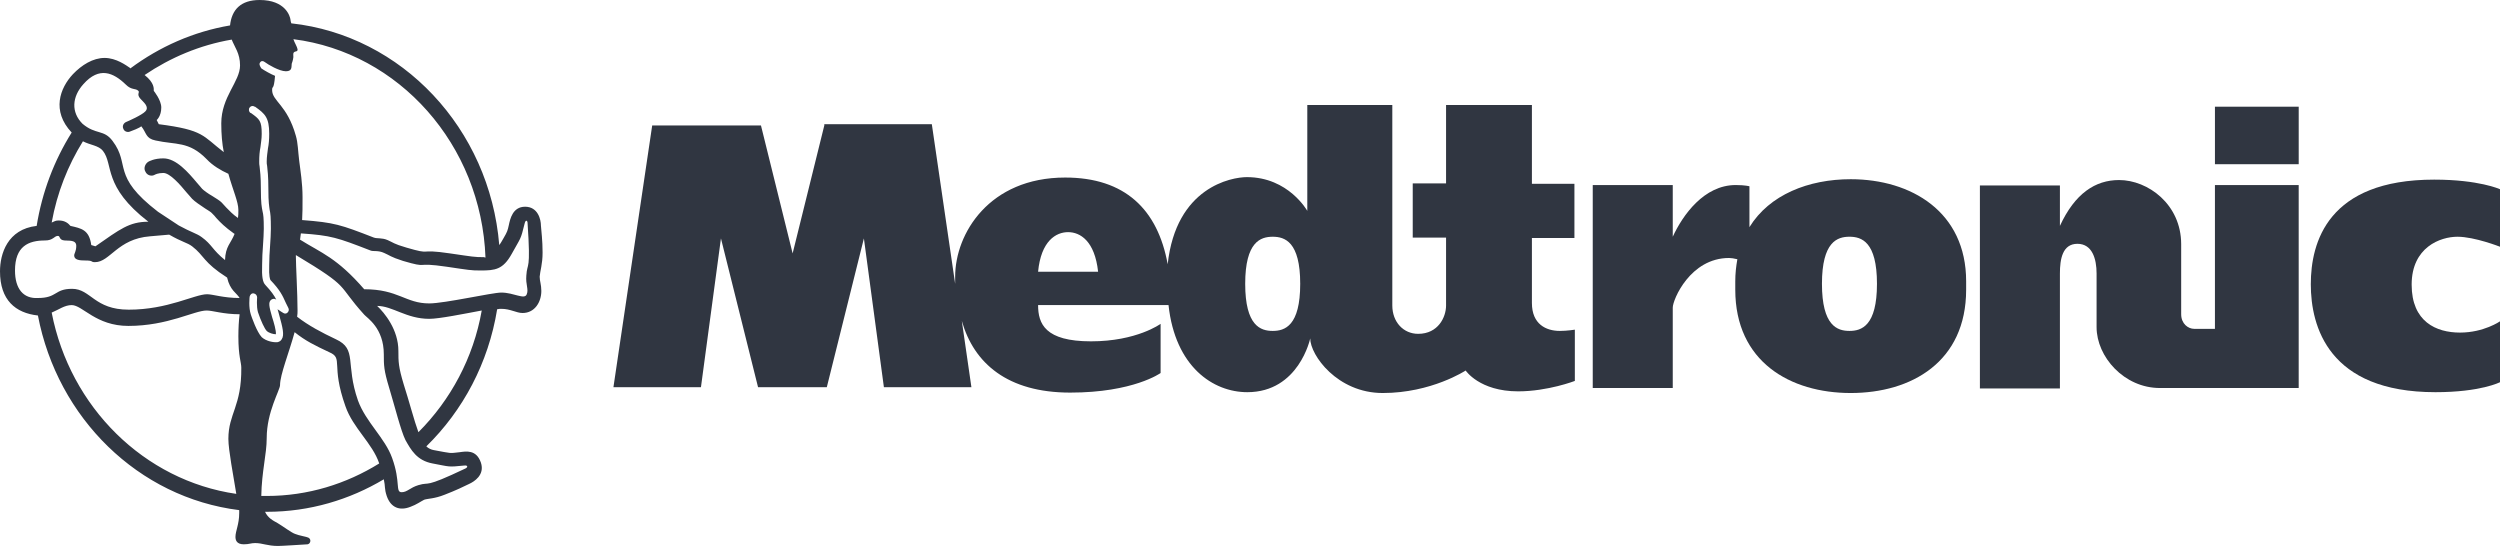
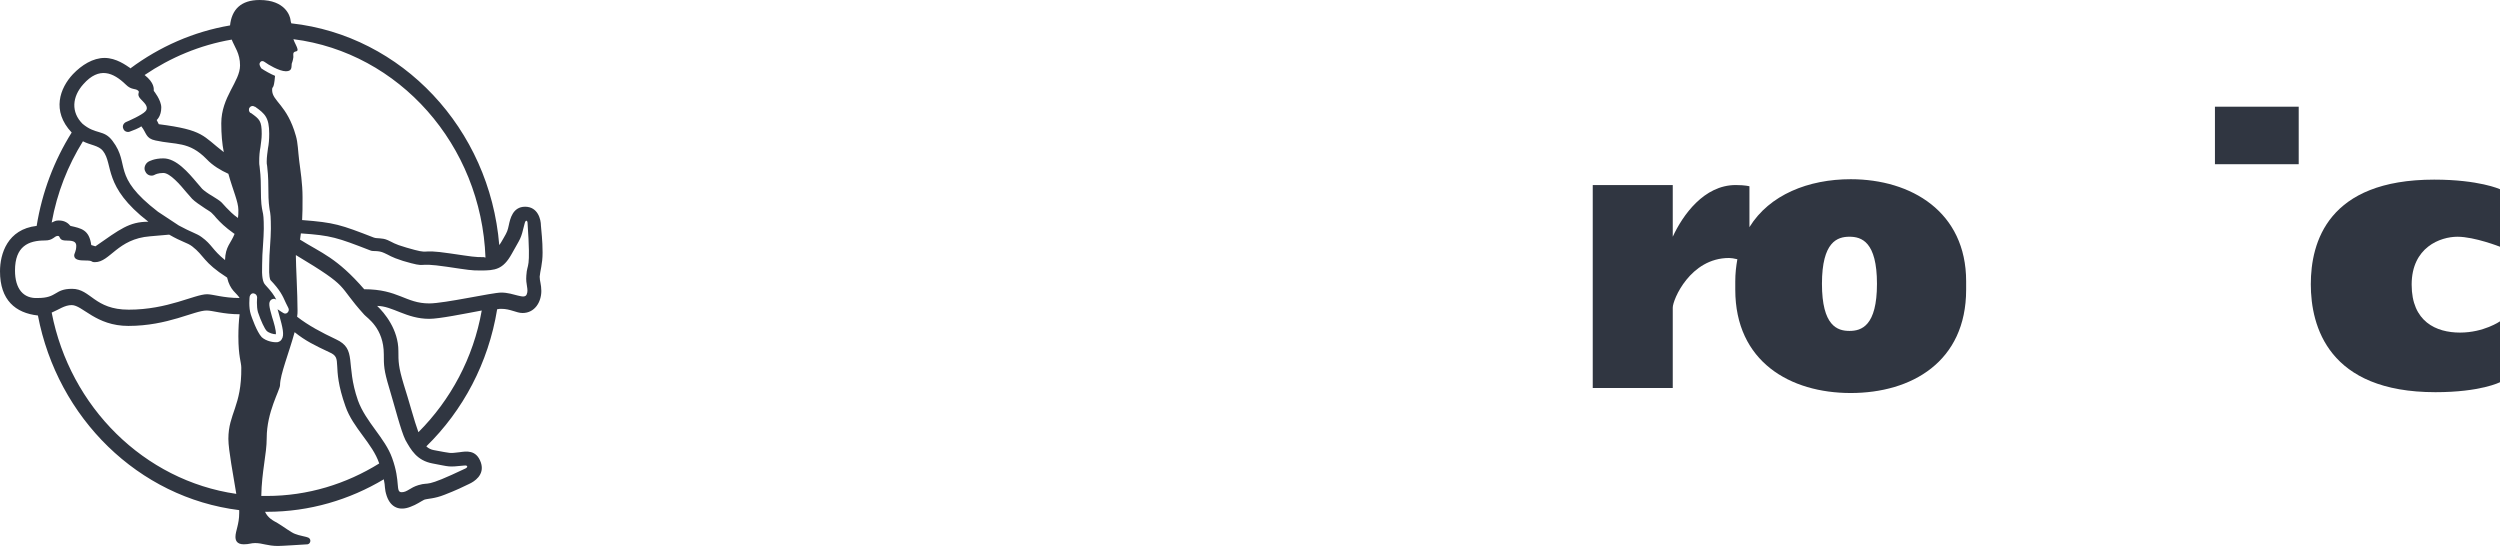
<svg xmlns="http://www.w3.org/2000/svg" fill="none" viewBox="0 0 174 38" height="38" width="174">
  <g opacity="0.9">
-     <path fill="#1A202C" d="M154.159 22.887H152.709C152.303 22.887 151.81 22.539 151.81 21.872V16.998C151.81 14.214 149.49 12.531 147.488 12.531C145.835 12.531 144.414 13.46 143.37 15.722V12.908H137.801V27.035H143.37V19.029C143.37 18.043 143.544 16.969 144.588 16.969C145.632 16.969 145.922 18.043 145.922 19.029V22.771C145.922 24.831 147.836 27.006 150.331 27.006H159.989V12.879H154.159V22.887Z" />
-     <path fill="#1A202C" d="M57.372 8.731L55.167 17.637L52.963 8.731H45.393L42.695 26.948H48.786L50.178 16.593L52.76 26.948H57.546L60.127 16.593L61.519 26.948H67.61L66.943 22.336C67.784 25.295 70.134 27.325 74.484 27.325C78.893 27.325 80.778 25.962 80.778 25.962V22.539C80.778 22.539 79.125 23.757 75.934 23.757C72.744 23.757 72.251 22.539 72.251 21.234H81.329C81.793 25.527 84.433 27.296 86.811 27.296C90.408 27.296 91.191 23.554 91.191 23.554C91.191 24.715 93.076 27.354 96.238 27.354C99.631 27.354 102.01 25.788 102.01 25.788C102.01 25.788 102.967 27.238 105.664 27.238C107.724 27.238 109.609 26.513 109.609 26.513V22.945C109.609 22.945 109.058 23.032 108.565 23.032C107.608 23.032 106.621 22.568 106.621 21.089V16.564H109.58V12.793H106.621V7.31H100.646V12.764H98.326V16.535H100.646V21.263C100.646 22.075 100.095 23.235 98.703 23.235C97.688 23.235 96.905 22.423 96.905 21.263V7.31H90.988V14.678C90.988 14.678 89.683 12.328 86.782 12.328C85.709 12.328 81.852 13.025 81.271 18.391C81.271 18.42 81.271 18.478 81.271 18.507C81.271 18.478 81.271 18.42 81.271 18.391C80.575 14.562 78.284 12.357 74.136 12.357C68.857 12.357 66.479 16.244 66.479 19.261C66.479 19.435 66.479 19.58 66.479 19.754L64.855 8.644H57.372V8.731ZM72.251 18.913C72.454 16.767 73.498 16.157 74.339 16.157C75.18 16.157 76.196 16.767 76.428 18.913H72.251ZM88.581 23.032C87.739 23.032 86.666 22.684 86.666 19.754C86.666 16.825 87.739 16.477 88.581 16.477C89.422 16.477 90.495 16.825 90.495 19.754C90.495 22.684 89.422 23.032 88.581 23.032Z" />
    <path fill="#1A202C" d="M128.809 12.473C125.88 12.473 123.153 13.546 121.761 15.809V12.966C121.761 12.966 121.471 12.879 120.804 12.879C118.6 12.879 117.12 14.968 116.424 16.476V12.879H110.855V27.006H116.424V21.407C116.424 20.856 117.643 17.956 120.34 17.956C120.485 17.956 120.688 17.985 120.92 18.043C120.833 18.536 120.775 19.029 120.775 19.58V20.16C120.775 25.178 124.604 27.354 128.809 27.354C133.044 27.354 136.844 25.178 136.844 20.16V19.58C136.844 14.736 133.015 12.473 128.809 12.473ZM128.722 23.032C127.881 23.032 126.808 22.684 126.808 19.754C126.808 16.824 127.881 16.476 128.722 16.476C129.563 16.476 130.637 16.824 130.637 19.754C130.637 22.684 129.563 23.032 128.722 23.032Z" />
    <path fill="#1A202C" d="M171.042 16.477C172.231 16.477 174 17.173 174 17.173V13.17C174 13.17 172.55 12.502 169.417 12.502C162.021 12.502 160.832 16.854 160.832 19.783C160.832 22.713 162.05 27.296 169.504 27.296C172.666 27.296 174 26.6 174 26.6V22.365C174 22.365 172.869 23.148 171.216 23.148C169.562 23.148 167.851 22.394 167.851 19.812C167.851 17.202 169.852 16.477 171.042 16.477Z" />
    <path fill="#1A202C" d="M159.99 7.426H154.16V11.429H159.99V7.426Z" />
    <path fill="#1A202C" d="M37.764 17.579C37.764 16.737 37.677 16.099 37.648 15.693C37.648 15.287 37.445 14.388 36.546 14.388C35.676 14.388 35.502 15.258 35.415 15.664C35.328 16.041 35.328 16.099 35.038 16.592C34.95 16.737 34.864 16.911 34.748 17.056C34.08 8.934 27.96 2.466 20.274 1.624C20.245 1.537 20.216 1.421 20.216 1.363C20.187 1.131 19.868 0 18.07 0C16.765 0 16.127 0.667 16.011 1.769C13.458 2.205 11.109 3.249 9.078 4.757C9.078 4.757 9.049 4.757 9.049 4.728C8.788 4.554 8.092 4.032 7.28 4.032C6.468 4.032 5.685 4.525 5.076 5.163C4.177 6.121 3.568 7.716 4.989 9.224C3.771 11.168 2.929 13.373 2.552 15.722C0.522 15.954 0 17.666 0 18.884C0 20.886 1.073 21.785 2.639 21.959C4.003 29.095 9.63 34.635 16.649 35.505C16.649 35.592 16.649 35.65 16.649 35.708C16.649 36.492 16.388 36.956 16.388 37.362C16.388 37.565 16.446 37.884 16.968 37.884C17.345 37.884 17.461 37.797 17.751 37.797C18.273 37.797 18.621 38 19.346 38C19.636 38 20.883 37.913 21.405 37.884C21.608 37.855 21.695 37.536 21.463 37.42C21.376 37.362 20.796 37.275 20.535 37.159C20.274 37.072 19.665 36.608 19.317 36.405C18.998 36.23 18.65 36.056 18.447 35.621H18.592C21.55 35.621 24.335 34.78 26.713 33.359C26.829 33.881 26.742 33.997 26.916 34.519C27.206 35.36 27.844 35.563 28.57 35.273C28.976 35.128 29.295 34.896 29.527 34.78C29.788 34.693 30.223 34.722 30.948 34.432C31.702 34.142 32.311 33.852 32.659 33.678C32.978 33.533 33.761 33.069 33.471 32.199C33.152 31.27 32.427 31.415 31.992 31.473C31.238 31.56 31.47 31.56 30.194 31.328C30.02 31.299 29.817 31.212 29.672 31.067C32.224 28.573 33.993 25.266 34.602 21.524C34.718 21.495 34.834 21.495 34.892 21.495C35.531 21.495 35.937 21.785 36.372 21.785C37.213 21.785 37.677 21.03 37.677 20.247C37.677 19.812 37.561 19.551 37.561 19.261C37.59 18.855 37.764 18.391 37.764 17.579ZM16.127 2.756C16.33 3.278 16.707 3.713 16.707 4.554C16.707 5.685 15.401 6.73 15.401 8.586C15.401 9.34 15.459 10.008 15.575 10.588C14.096 9.456 14.212 9.05 11.051 8.644L10.906 8.354C10.906 8.354 11.225 8.093 11.225 7.484C11.225 6.962 10.703 6.324 10.703 6.324C10.703 6.179 10.761 5.773 10.065 5.221C11.863 4.003 13.922 3.133 16.127 2.756ZM5.801 5.86C6.903 4.612 7.889 5.047 8.759 5.889C9.165 6.295 9.426 6.121 9.63 6.324C9.746 6.44 9.485 6.556 9.775 6.875C9.978 7.107 10.413 7.426 10.123 7.745C9.891 8.006 8.904 8.441 8.759 8.499C8.585 8.586 8.498 8.789 8.585 8.963C8.643 9.137 8.846 9.224 9.02 9.166C9.746 8.905 9.833 8.789 9.833 8.789C10.21 9.253 10.123 9.631 10.819 9.776C12.24 10.095 13.139 9.805 14.386 11.081C14.792 11.516 15.372 11.864 15.895 12.096C16.214 13.257 16.591 14.04 16.591 14.62C16.591 14.823 16.591 14.997 16.562 15.171C16.185 14.91 15.982 14.678 15.749 14.446C15.633 14.33 15.546 14.214 15.43 14.098C15.285 13.953 15.082 13.837 14.763 13.634C14.502 13.489 14.183 13.257 14.067 13.14C13.98 13.024 13.864 12.908 13.719 12.734C13.11 12.009 12.269 11.023 11.37 11.023C10.732 11.023 10.384 11.226 10.326 11.255C10.094 11.4 9.978 11.719 10.123 11.951C10.239 12.212 10.558 12.299 10.79 12.154C10.79 12.154 10.993 12.038 11.37 12.038C11.834 12.038 12.559 12.879 12.965 13.373C13.11 13.547 13.255 13.692 13.371 13.837C13.574 14.04 13.922 14.272 14.27 14.504C14.444 14.62 14.705 14.765 14.763 14.852C14.879 14.968 14.966 15.055 15.053 15.171C15.343 15.49 15.662 15.809 16.272 16.244C16.301 16.273 16.33 16.273 16.33 16.273C16.069 16.941 15.691 17.143 15.662 18.101C14.763 17.376 14.763 17.027 14.038 16.505C13.69 16.244 13.342 16.186 12.443 15.693L10.993 14.736C7.715 12.212 9.107 11.487 7.831 9.805C7.222 8.992 6.671 9.398 5.743 8.615C4.931 7.803 5.018 6.73 5.801 5.86ZM5.772 9.834C6.265 10.095 6.874 10.124 7.164 10.501C7.918 11.458 7.135 12.966 10.326 15.432C8.991 15.432 8.353 15.954 6.642 17.143L6.352 17.056C6.207 15.983 5.656 15.896 4.902 15.722C4.757 15.548 4.525 15.345 4.09 15.345C3.858 15.345 3.8 15.403 3.597 15.49C3.974 13.402 4.728 11.516 5.772 9.834ZM1.044 18.826C1.044 17.143 1.972 16.737 3.132 16.737C3.713 16.737 3.771 16.418 4.032 16.418C4.206 16.418 4.09 16.708 4.496 16.737C4.786 16.766 5.308 16.679 5.308 17.114C5.308 17.492 5.163 17.637 5.163 17.782C5.163 18.101 5.569 18.13 5.917 18.13C6.555 18.13 6.265 18.246 6.613 18.246C7.657 18.246 8.179 16.621 10.442 16.447C10.761 16.418 11.776 16.331 11.776 16.331C12.675 16.853 13.023 16.882 13.371 17.143C14.241 17.811 14.125 18.246 15.807 19.319C16.011 20.218 16.475 20.392 16.678 20.741C15.546 20.741 14.821 20.479 14.415 20.479C13.545 20.479 11.689 21.553 8.962 21.553C6.555 21.553 6.323 20.102 5.018 20.102C3.771 20.102 4.003 20.741 2.639 20.741C1.624 20.799 1.044 20.102 1.044 18.826ZM15.895 30.545C15.895 31.328 16.243 33.098 16.446 34.374C10.036 33.446 4.873 28.34 3.597 21.756C4.09 21.553 4.496 21.234 4.989 21.234C5.743 21.234 6.671 22.684 8.933 22.684C11.689 22.684 13.516 21.611 14.386 21.611C14.792 21.611 15.546 21.872 16.678 21.872C16.62 22.307 16.591 22.887 16.591 23.409C16.591 24.831 16.794 25.208 16.794 25.585C16.823 28.282 15.895 28.776 15.895 30.545ZM18.099 4.351C18.186 4.206 18.331 4.235 18.476 4.351C18.621 4.467 19.433 4.96 19.897 4.96C20.361 4.96 20.274 4.641 20.303 4.438C20.332 4.351 20.39 4.206 20.419 3.974C20.419 3.887 20.39 3.713 20.448 3.655C20.535 3.539 20.738 3.626 20.709 3.423C20.68 3.249 20.506 2.988 20.419 2.727C27.757 3.655 33.5 10.066 33.79 17.927C33.761 17.927 33.703 17.898 33.674 17.898C33.007 17.898 32.92 17.869 31.325 17.637C28.976 17.288 30.165 17.782 28.279 17.23C27.38 16.97 27.38 16.882 26.974 16.708C26.568 16.534 26.249 16.621 26.017 16.534C23.697 15.635 23.291 15.49 21.028 15.316C21.057 14.881 21.057 14.388 21.057 13.721C21.057 12.763 20.912 11.893 20.825 11.197C20.738 10.501 20.738 9.95 20.593 9.456C19.984 7.281 18.94 7.049 18.94 6.266C18.94 5.918 19.056 6.353 19.143 5.279C18.853 5.163 18.389 4.902 18.186 4.757C18.099 4.612 18.012 4.467 18.099 4.351ZM17.461 21.901C17.287 21.379 17.374 20.682 17.374 20.653C17.403 20.508 17.519 20.392 17.664 20.421C17.809 20.45 17.896 20.566 17.896 20.711C17.896 20.711 17.838 21.321 17.954 21.727C18.157 22.336 18.418 22.887 18.563 23.032C18.708 23.177 19.027 23.264 19.201 23.264C19.23 23.032 19.056 22.423 18.94 22.075C18.737 21.35 18.65 21.03 18.882 20.857C18.94 20.828 19.056 20.741 19.23 20.857C19.085 20.566 18.882 20.276 18.476 19.841C18.273 19.638 18.215 19.232 18.244 18.42C18.244 17.956 18.273 17.521 18.302 17.114C18.331 16.65 18.36 16.244 18.36 15.925C18.36 15.171 18.331 14.939 18.273 14.707C18.215 14.417 18.157 14.156 18.157 13.169C18.157 12.27 18.099 11.864 18.07 11.603C18.041 11.458 18.041 11.371 18.041 11.255C18.041 10.849 18.07 10.53 18.128 10.24C18.157 9.95 18.215 9.689 18.215 9.311C18.215 8.412 18.07 8.296 17.461 7.861H17.432C17.316 7.774 17.287 7.6 17.374 7.484C17.461 7.368 17.606 7.339 17.722 7.426H17.751C18.447 7.919 18.737 8.18 18.737 9.311C18.737 9.718 18.708 10.037 18.65 10.327C18.621 10.617 18.563 10.878 18.563 11.255C18.563 11.342 18.563 11.429 18.592 11.545C18.621 11.835 18.679 12.241 18.679 13.169C18.679 14.098 18.737 14.359 18.766 14.591C18.824 14.852 18.853 15.113 18.853 15.925C18.853 16.273 18.824 16.679 18.795 17.143C18.766 17.55 18.737 17.985 18.737 18.449C18.708 19.261 18.795 19.435 18.824 19.493C19.491 20.189 19.665 20.566 19.897 21.088C19.955 21.205 20.013 21.321 20.071 21.437C20.129 21.553 20.1 21.669 20.013 21.756C19.926 21.843 19.81 21.843 19.723 21.785C19.723 21.785 19.52 21.669 19.317 21.524C19.346 21.64 19.404 21.785 19.433 21.93C19.665 22.771 19.81 23.322 19.607 23.612C19.549 23.728 19.433 23.786 19.317 23.815C19.056 23.844 18.534 23.757 18.215 23.467C17.867 23.09 17.519 22.075 17.461 21.901ZM18.563 34.519C18.447 34.519 18.302 34.519 18.186 34.519C18.215 32.808 18.563 31.618 18.563 30.487C18.563 28.66 19.491 27.151 19.491 26.803C19.491 26.078 20.129 24.511 20.506 23.119C21.26 23.728 21.927 24.047 22.914 24.512C23.929 24.947 23.001 25.353 24.045 28.282C24.567 29.791 25.93 30.864 26.394 32.257C24.103 33.678 21.434 34.519 18.563 34.519ZM30.107 32.257C31.354 32.489 31.151 32.518 32.311 32.401C32.572 32.373 32.572 32.518 32.398 32.605C29.411 34.026 29.991 33.504 29.121 33.765C28.541 33.939 28.337 34.258 27.96 34.258C27.496 34.258 27.902 33.562 27.293 31.879C26.8 30.487 25.466 29.385 24.915 27.876C24.016 25.295 24.886 24.308 23.378 23.612C22.392 23.148 21.463 22.655 20.68 22.046C20.709 21.901 20.709 21.727 20.709 21.611C20.709 20.479 20.593 18.478 20.593 17.84C20.593 17.811 20.593 17.782 20.593 17.753C24.509 20.102 23.378 19.725 25.35 21.901C25.553 22.133 26.713 22.829 26.713 24.657C26.713 25.44 26.713 25.759 27.09 27.006C27.467 28.253 27.902 29.994 28.221 30.632C28.599 31.299 29.005 32.053 30.107 32.257ZM29.121 30.081C28.831 29.298 28.453 27.847 28.105 26.774C27.728 25.527 27.728 25.179 27.728 24.424C27.728 22.945 26.771 21.785 26.249 21.292C27.322 21.292 28.279 22.191 29.875 22.191C30.571 22.191 32.282 21.843 33.529 21.611C32.949 24.918 31.354 27.847 29.121 30.081ZM36.662 20.479C36.517 20.886 35.763 20.363 34.892 20.363C34.254 20.363 30.948 21.118 29.875 21.118C28.221 21.118 27.728 20.131 25.35 20.131C23.436 17.927 22.363 17.608 20.883 16.679L20.941 16.244C23.059 16.389 23.465 16.534 25.785 17.434C25.988 17.521 26.307 17.405 26.742 17.608C27.148 17.782 27.148 17.869 28.047 18.159C29.933 18.71 28.744 18.217 31.093 18.565C32.659 18.797 32.775 18.826 33.442 18.826C34.457 18.826 35.008 18.768 35.618 17.666C36.256 16.505 36.227 16.737 36.517 15.548C36.575 15.287 36.72 15.316 36.72 15.548C36.952 18.971 36.691 18.217 36.633 19.174C36.575 19.812 36.807 20.131 36.662 20.479Z" />
  </g>
</svg>